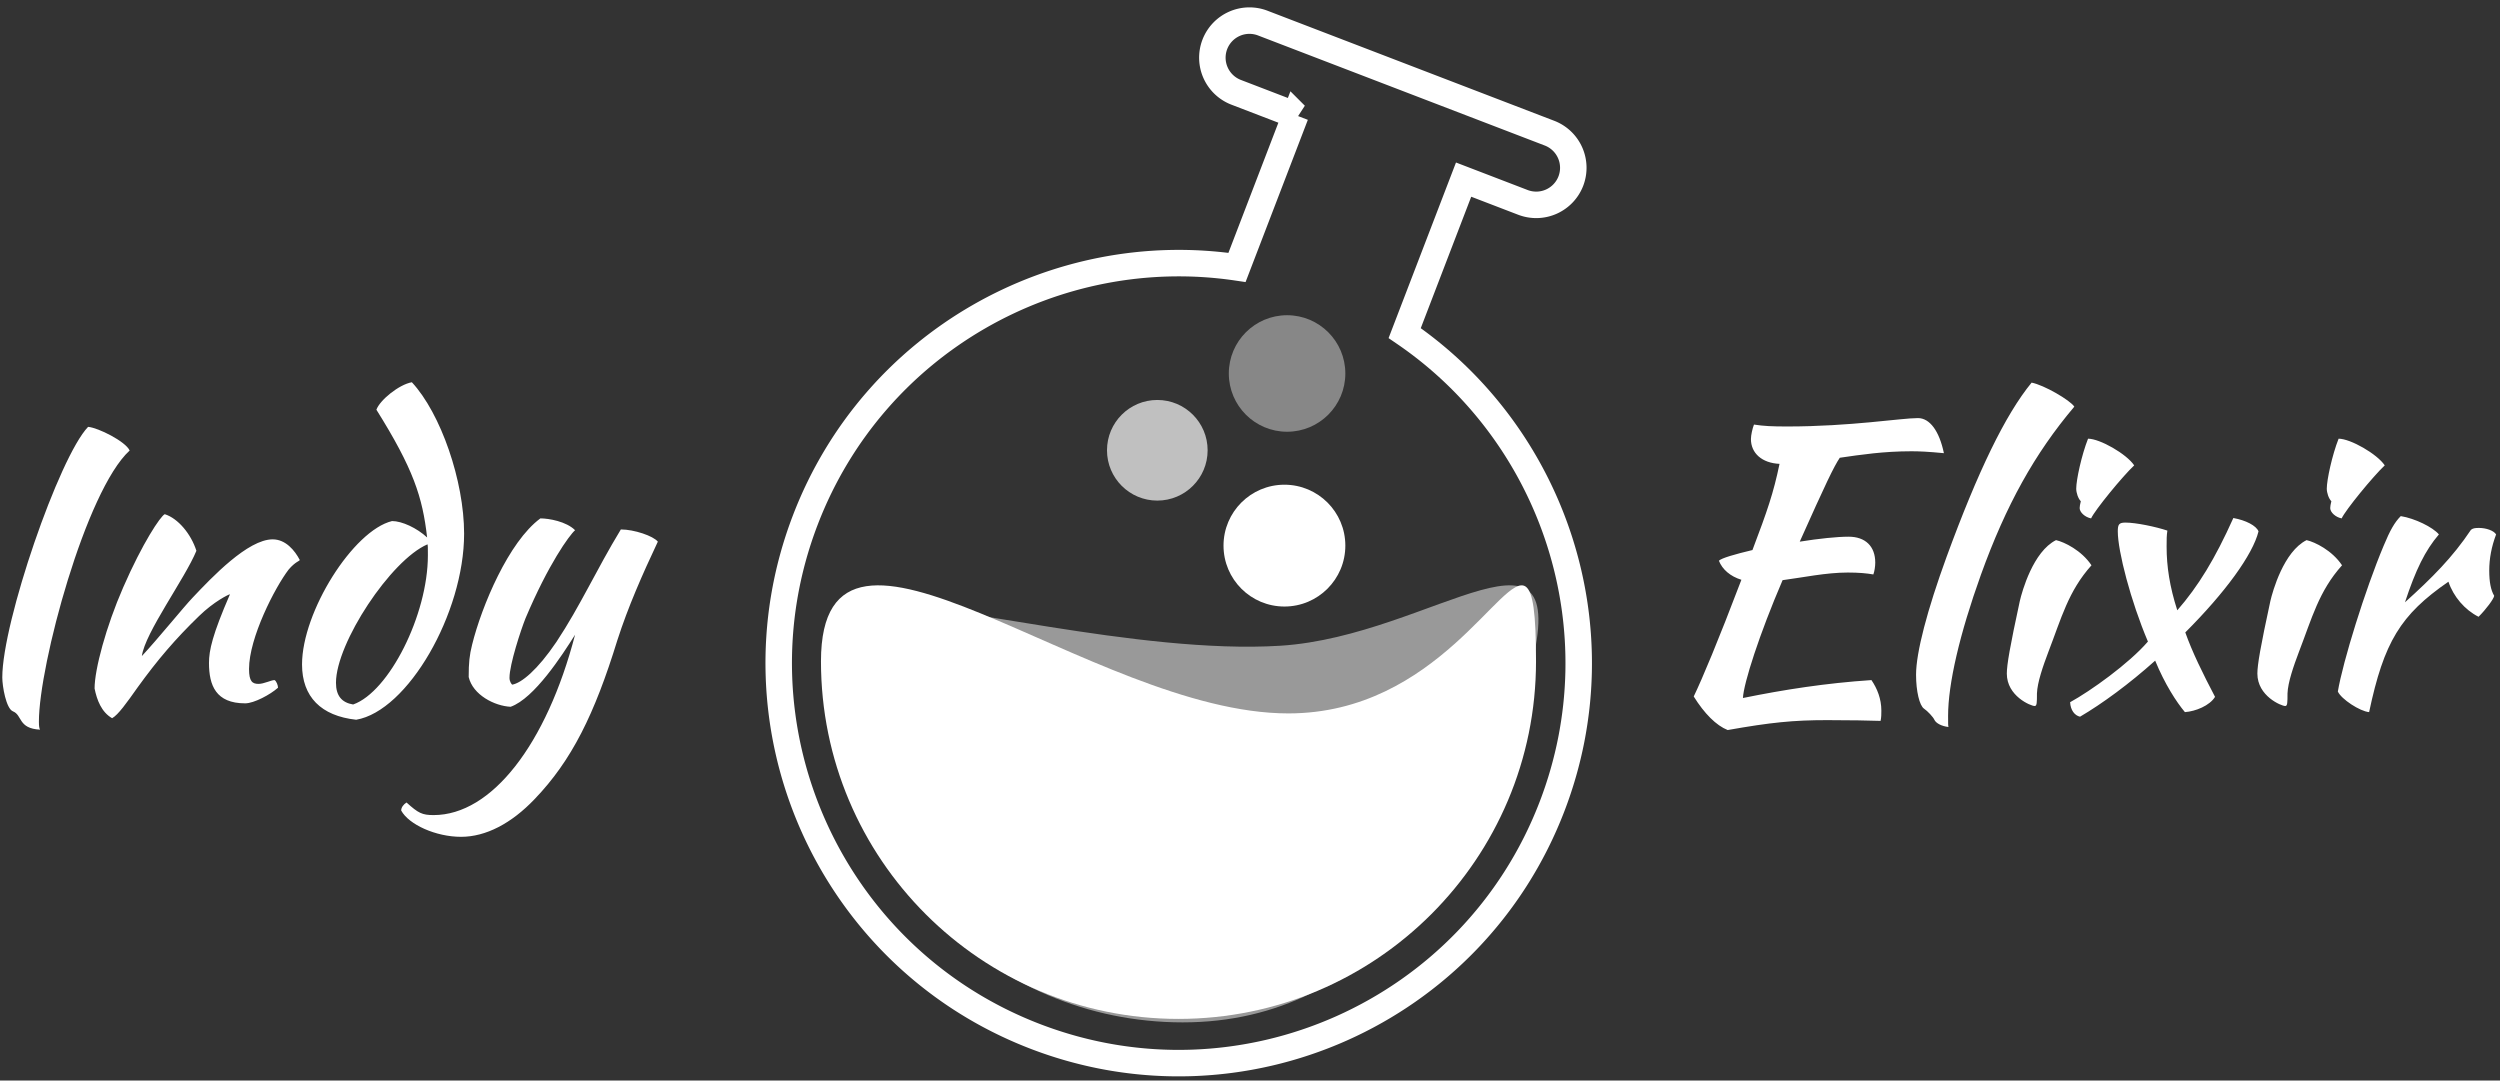
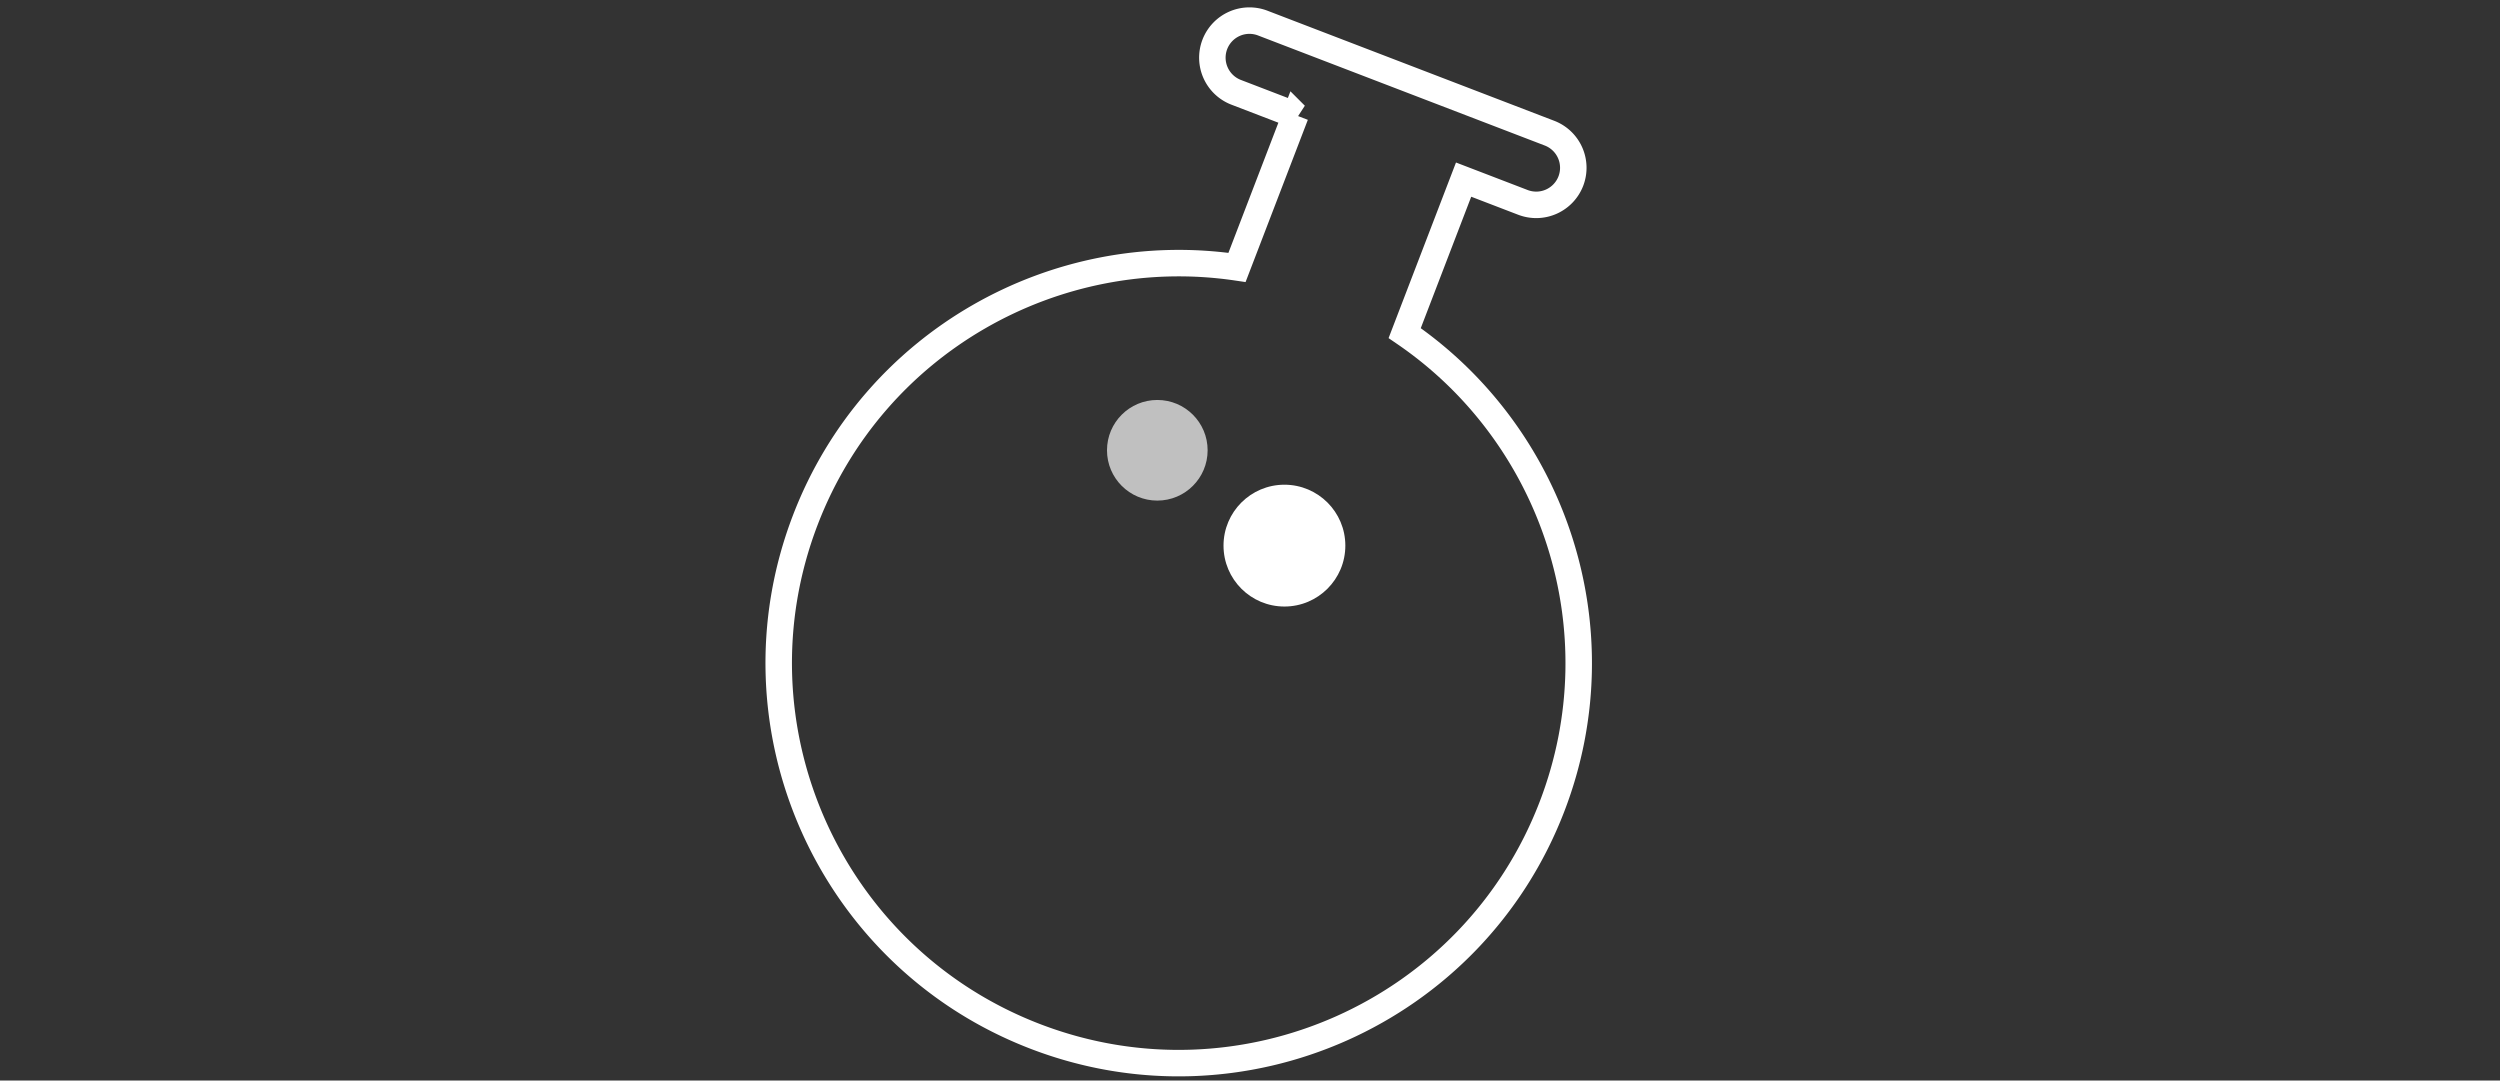
<svg xmlns="http://www.w3.org/2000/svg" width="472" height="204" viewBox="0 0 472 204">
  <rect x="0" y="0" width="472" height="204" fill="#333333" stroke="none" />
  <title>Slice 1</title>
  <g fill="none" fill-rule="evenodd">
-     <path d="M.432 127.896c0 1.656.72 5.904 2.016 6.408 1.8.72.936 3.24 5.112 3.456-.144-.216-.216-.648-.216-1.512 0-10.656 8.856-43.632 17.136-51.192-.792-1.728-5.976-4.32-7.848-4.464-5.472 5.688-16.2 36.864-16.2 47.304zM31.104 97.08c-.792.36-4.176 5.4-7.848 13.824-3.24 7.416-5.4 15.48-5.4 19.08.432 2.16 1.296 4.464 3.312 5.616 1.152-.648 2.736-2.88 4.824-5.832 3.744-5.184 7.128-9.144 11.592-13.464 2.808-2.736 5.616-4.104 5.832-4.104-3.312 7.632-3.96 10.584-3.96 12.96 0 4.248 1.296 7.632 6.84 7.632 1.656 0 4.752-1.656 6.192-2.952 0-.432-.288-1.224-.648-1.44-.648 0-2.016.72-3.024.72-1.152 0-1.8-.432-1.8-2.808 0-5.904 4.896-15.408 7.488-18.792 1.296-1.512 2.088-1.584 2.088-1.8-.936-1.8-2.664-3.888-5.112-3.888-4.68 0-11.448 7.128-15.12 11.016-1.656 1.728-6.552 7.776-9.576 11.016.576-4.392 8.136-14.616 10.296-19.872-1.008-3.168-3.456-6.12-5.976-6.912zm42.912 1.296c-7.344 1.8-16.992 17.136-16.992 27.072 0 6.12 3.6 9.72 10.224 10.44 9.72-1.656 20.376-20.088 20.376-35.136 0-9.936-4.392-22.68-9.864-28.584-2.448.432-6.048 3.384-6.696 5.184 6.984 11.16 8.712 16.488 9.576 24.12-1.944-1.8-4.752-3.096-6.624-3.096zm-7.344 34.632c-2.16-.36-3.24-1.656-3.24-4.104 0-7.488 10.368-23.184 17.28-26.136.072.36.072.432.072 2.088 0 11.232-7.344 25.776-14.112 28.152zm49.896-12.168c2.016-6.264 4.68-12.312 7.632-18.576-.864-1.08-4.464-2.304-6.984-2.304-4.68 7.704-7.632 14.4-12.168 21.24-3.6 5.328-6.624 7.776-8.352 8.064-.144-.144-.504-.576-.504-1.296 0-2.52 2.16-9.072 3.024-11.232 4.32-10.224 8.28-15.696 9.36-16.632-1.656-1.656-4.968-2.232-6.552-2.232-5.976 4.392-11.088 16.56-12.888 23.832-.504 2.016-.648 3.384-.648 6.12.792 3.384 4.896 5.472 7.92 5.616 4.464-1.584 9.72-9.72 12.168-13.608-5.4 20.736-15.768 34.056-26.712 34.056-2.16 0-2.88-.36-5.112-2.376-.576.36-1.008.936-1.008 1.512 1.44 2.664 6.552 4.968 11.304 4.968 4.68 0 9.504-2.52 13.896-7.128 6.984-7.272 11.304-15.984 15.624-30.024zM349.008 101.328c-2.16 0-5.616.36-9.216.936 4.896-10.944 6.408-14.112 7.56-15.84 3.96-.576 8.28-1.224 13.536-1.224 1.44 0 3.168.072 6.12.36-.864-4.176-2.664-6.624-4.896-6.624-3.24 0-12.672 1.584-24.696 1.584-2.88 0-4.392-.072-6.264-.36-.288.72-.576 2.016-.576 2.736 0 2.664 2.088 4.536 5.4 4.68-1.152 5.544-2.304 8.856-5.112 16.272-3.312.792-5.832 1.512-6.336 2.016.648 1.656 2.16 2.952 4.248 3.6-4.464 11.736-7.344 18.576-9 22.032 2.016 3.24 4.248 5.472 6.408 6.336 8.136-1.44 12.384-1.872 18.792-1.872 4.824 0 7.416.072 10.08.144.144-.648.144-1.368.144-1.944 0-2.232-.792-4.176-1.872-5.76-8.64.576-16.488 1.8-24.264 3.384.144-2.808 3.096-12.024 7.488-22.248 3.816-.504 8.208-1.44 12.312-1.44 2.088 0 3.6.144 4.824.36.216-.576.36-1.512.36-2.232 0-3.096-1.872-4.896-5.04-4.896zm12.744 26.064c0 3.096.648 5.832 1.512 6.408.648.432 1.728 1.584 1.944 2.088.288.648 1.368 1.224 2.664 1.368-.072-.36-.072-.432-.072-2.088 0-6.048 2.16-15.408 6.192-26.64 4.752-13.176 10.152-22.896 17.64-31.752-.792-1.224-5.76-4.104-8.064-4.536-4.968 6.048-10.152 16.776-16.056 32.904-3.672 10.08-5.76 18.072-5.76 22.248zm17.136-.216c0 4.248 4.536 6.12 5.256 6.12.432 0 .432-.648.432-2.376.072-2.088 1.152-5.184 2.16-7.848 2.448-6.336 3.744-11.448 8.136-16.344-1.872-2.808-5.112-4.392-6.696-4.752-4.32 2.16-6.408 9.648-6.84 11.52-1.872 8.64-2.448 12.024-2.448 13.68zm13.752-31.248c0 .792 1.008 1.728 2.16 1.944.72-1.584 5.976-7.992 8.136-10.008-1.44-2.16-6.48-5.04-8.712-5.04-1.224 3.096-2.232 7.776-2.232 9.432 0 .792.36 1.872.864 2.376-.144.576-.216 1.008-.216 1.296zm25.56 35.64c-2.304-4.392-4.32-8.496-5.616-12.168 7.56-7.56 12.744-14.688 13.824-19.08-.432-1.08-2.376-2.088-4.752-2.52-3.456 7.704-6.624 12.888-10.584 17.424-1.44-4.464-2.016-8.28-2.016-12.024 0-1.44 0-2.016.144-3.024-2.16-.72-5.904-1.512-7.92-1.512-1.224 0-1.44.36-1.44 1.656 0 3.744 2.448 13.176 5.688 20.808-3.6 4.176-10.872 9.36-14.688 11.448.072 1.512.864 2.52 1.872 2.736 4.176-2.448 9.288-6.192 14.184-10.584 1.8 4.392 4.032 7.848 5.616 9.72 2.016-.144 4.68-1.224 5.688-2.88zm7.992-4.392c0 4.248 4.536 6.12 5.256 6.12.432 0 .432-.648.432-2.376.072-2.088 1.152-5.184 2.16-7.848 2.448-6.336 3.744-11.448 8.136-16.344-1.872-2.808-5.112-4.392-6.696-4.752-4.32 2.16-6.408 9.648-6.84 11.52-1.872 8.64-2.448 12.024-2.448 13.68zm13.752-31.248c0 .792 1.008 1.728 2.16 1.944.72-1.584 5.976-7.992 8.136-10.008-1.44-2.16-6.48-5.04-8.712-5.04-1.224 3.096-2.232 7.776-2.232 9.432 0 .792.36 1.872.864 2.376-.144.576-.216 1.008-.216 1.296zm1.44 34.632c.648 1.44 4.176 3.744 5.904 3.888 2.808-13.248 5.904-18.36 14.976-24.624.936 2.808 3.096 5.328 5.688 6.624 1.44-1.44 2.88-3.384 2.952-3.96-.648-1.08-.936-2.664-.936-4.752 0-2.304.432-4.536 1.296-6.84-.432-.72-1.872-1.224-3.24-1.224-.792 0-1.152.072-1.512.36-3.456 5.184-7.344 9.072-12.456 13.68 2.016-6.12 3.816-9.792 6.408-12.816-1.152-1.368-4.536-3.024-7.2-3.456-1.152 1.152-2.016 2.664-3.24 5.616-3.456 8.208-7.704 21.888-8.64 27.504z" fill="#FFF" />
    <g transform="translate(147 3.513)">
      <path d="M97.587 18.214l-11.04 28.762C52.33 41.903 17.969 60.992 5.057 94.629c-14.943 38.928 4.5 82.6 43.428 97.542 38.928 14.943 82.6-4.5 97.542-43.428 12.785-33.304.4-70.08-27.821-89.368l11.123-28.977 11.201 4.3a7.004 7.004 0 0 0 9.046-4.026 7.006 7.006 0 0 0-4.028-9.044L91.403.844a7.004 7.004 0 0 0-9.045 4.026 7.006 7.006 0 0 0 4.028 9.044l11.201 4.3z" stroke="#FFF" stroke-width="5" />
-       <path d="M76.311 189.513c-36.07 0-65.311-29.24-65.311-65.31 0-8.793 2.452-11.003 10.578-12.834 8.126-1.832 46.224 8.726 73.158 7.033 29.012-1.823 56.098-28.047 46.887 5.8-9.212 33.847-29.241 65.311-65.312 65.311z" fill-opacity=".5" fill="#FFF" />
-       <path d="M75.5 188.856c37.28 0 67.5-30.22 67.5-67.5 0-9.087-.564-13.16-1.956-14.124-4.32-2.991-16.62 23.947-44.812 23.947C58.953 131.179 8 84.077 8 121.356c0 37.28 30.22 67.5 67.5 67.5z" fill="#FFF" />
      <circle fill="#FFF" opacity=".691" cx="71.5" cy="81.5" r="9.5" />
-       <circle fill="#FFF" opacity=".412" cx="96" cy="67" r="11" />
      <circle fill="#FFF" cx="95.5" cy="99.5" r="11.5" />
    </g>
  </g>
</svg>